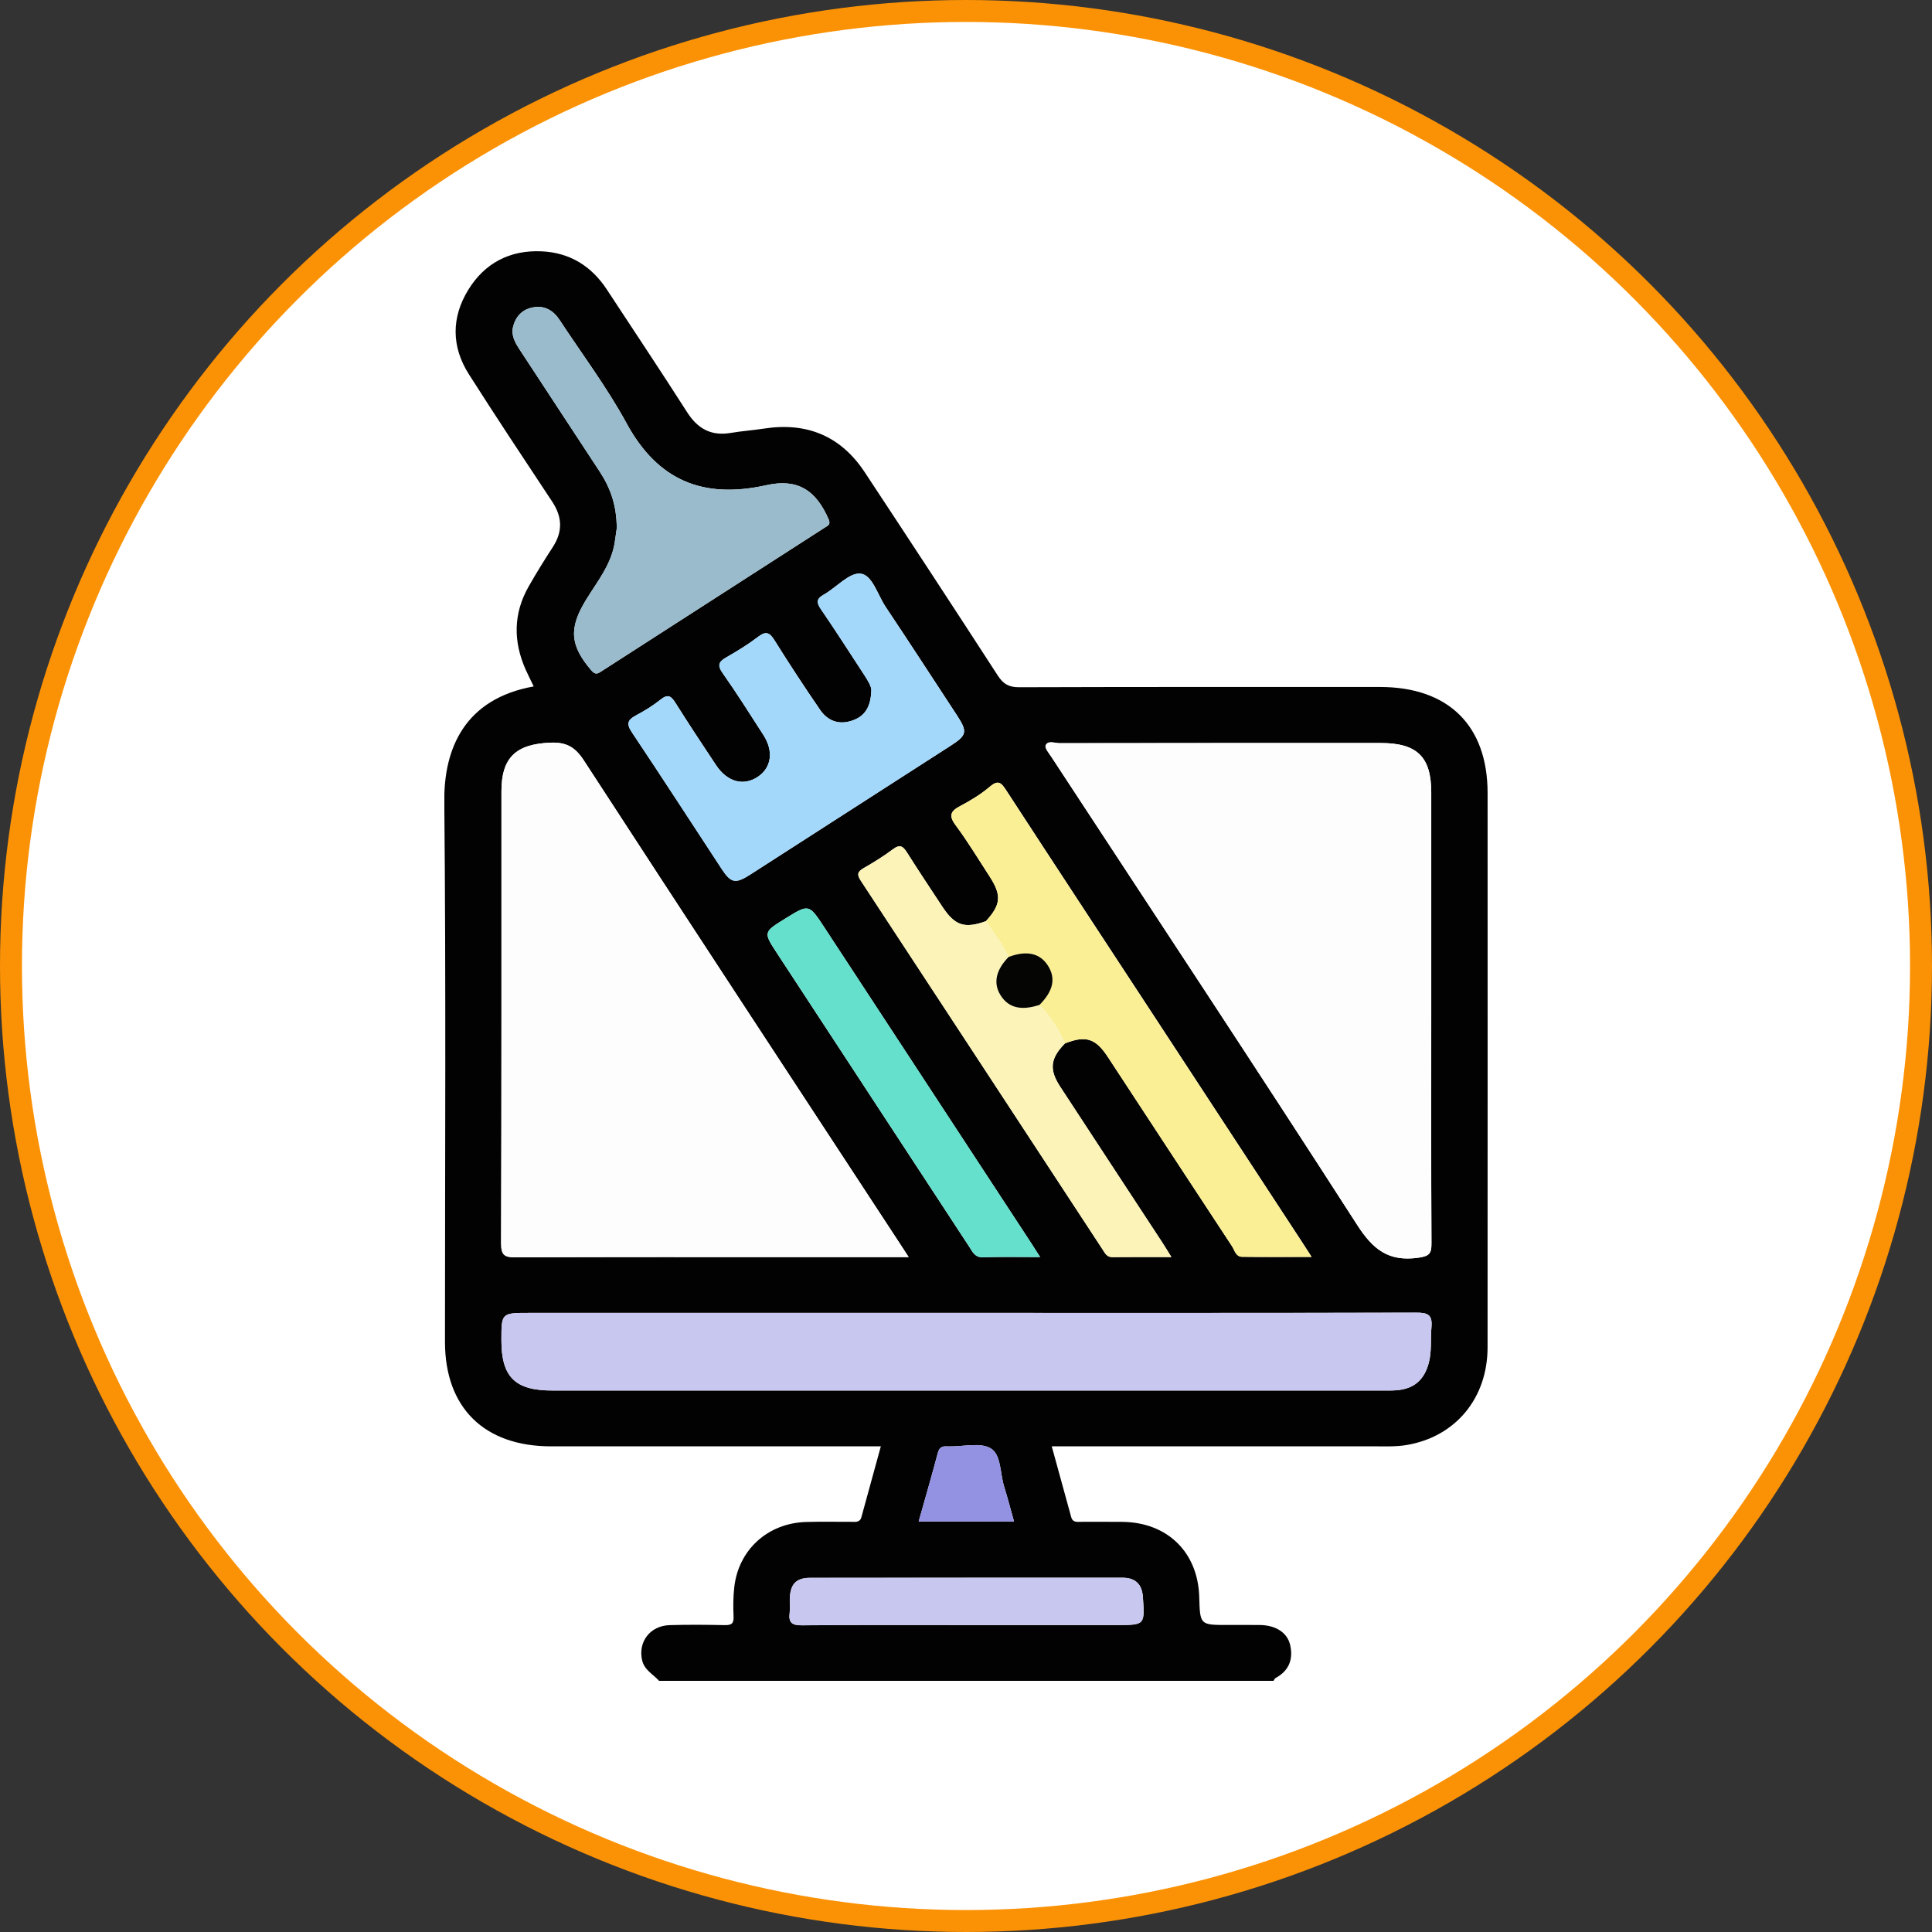
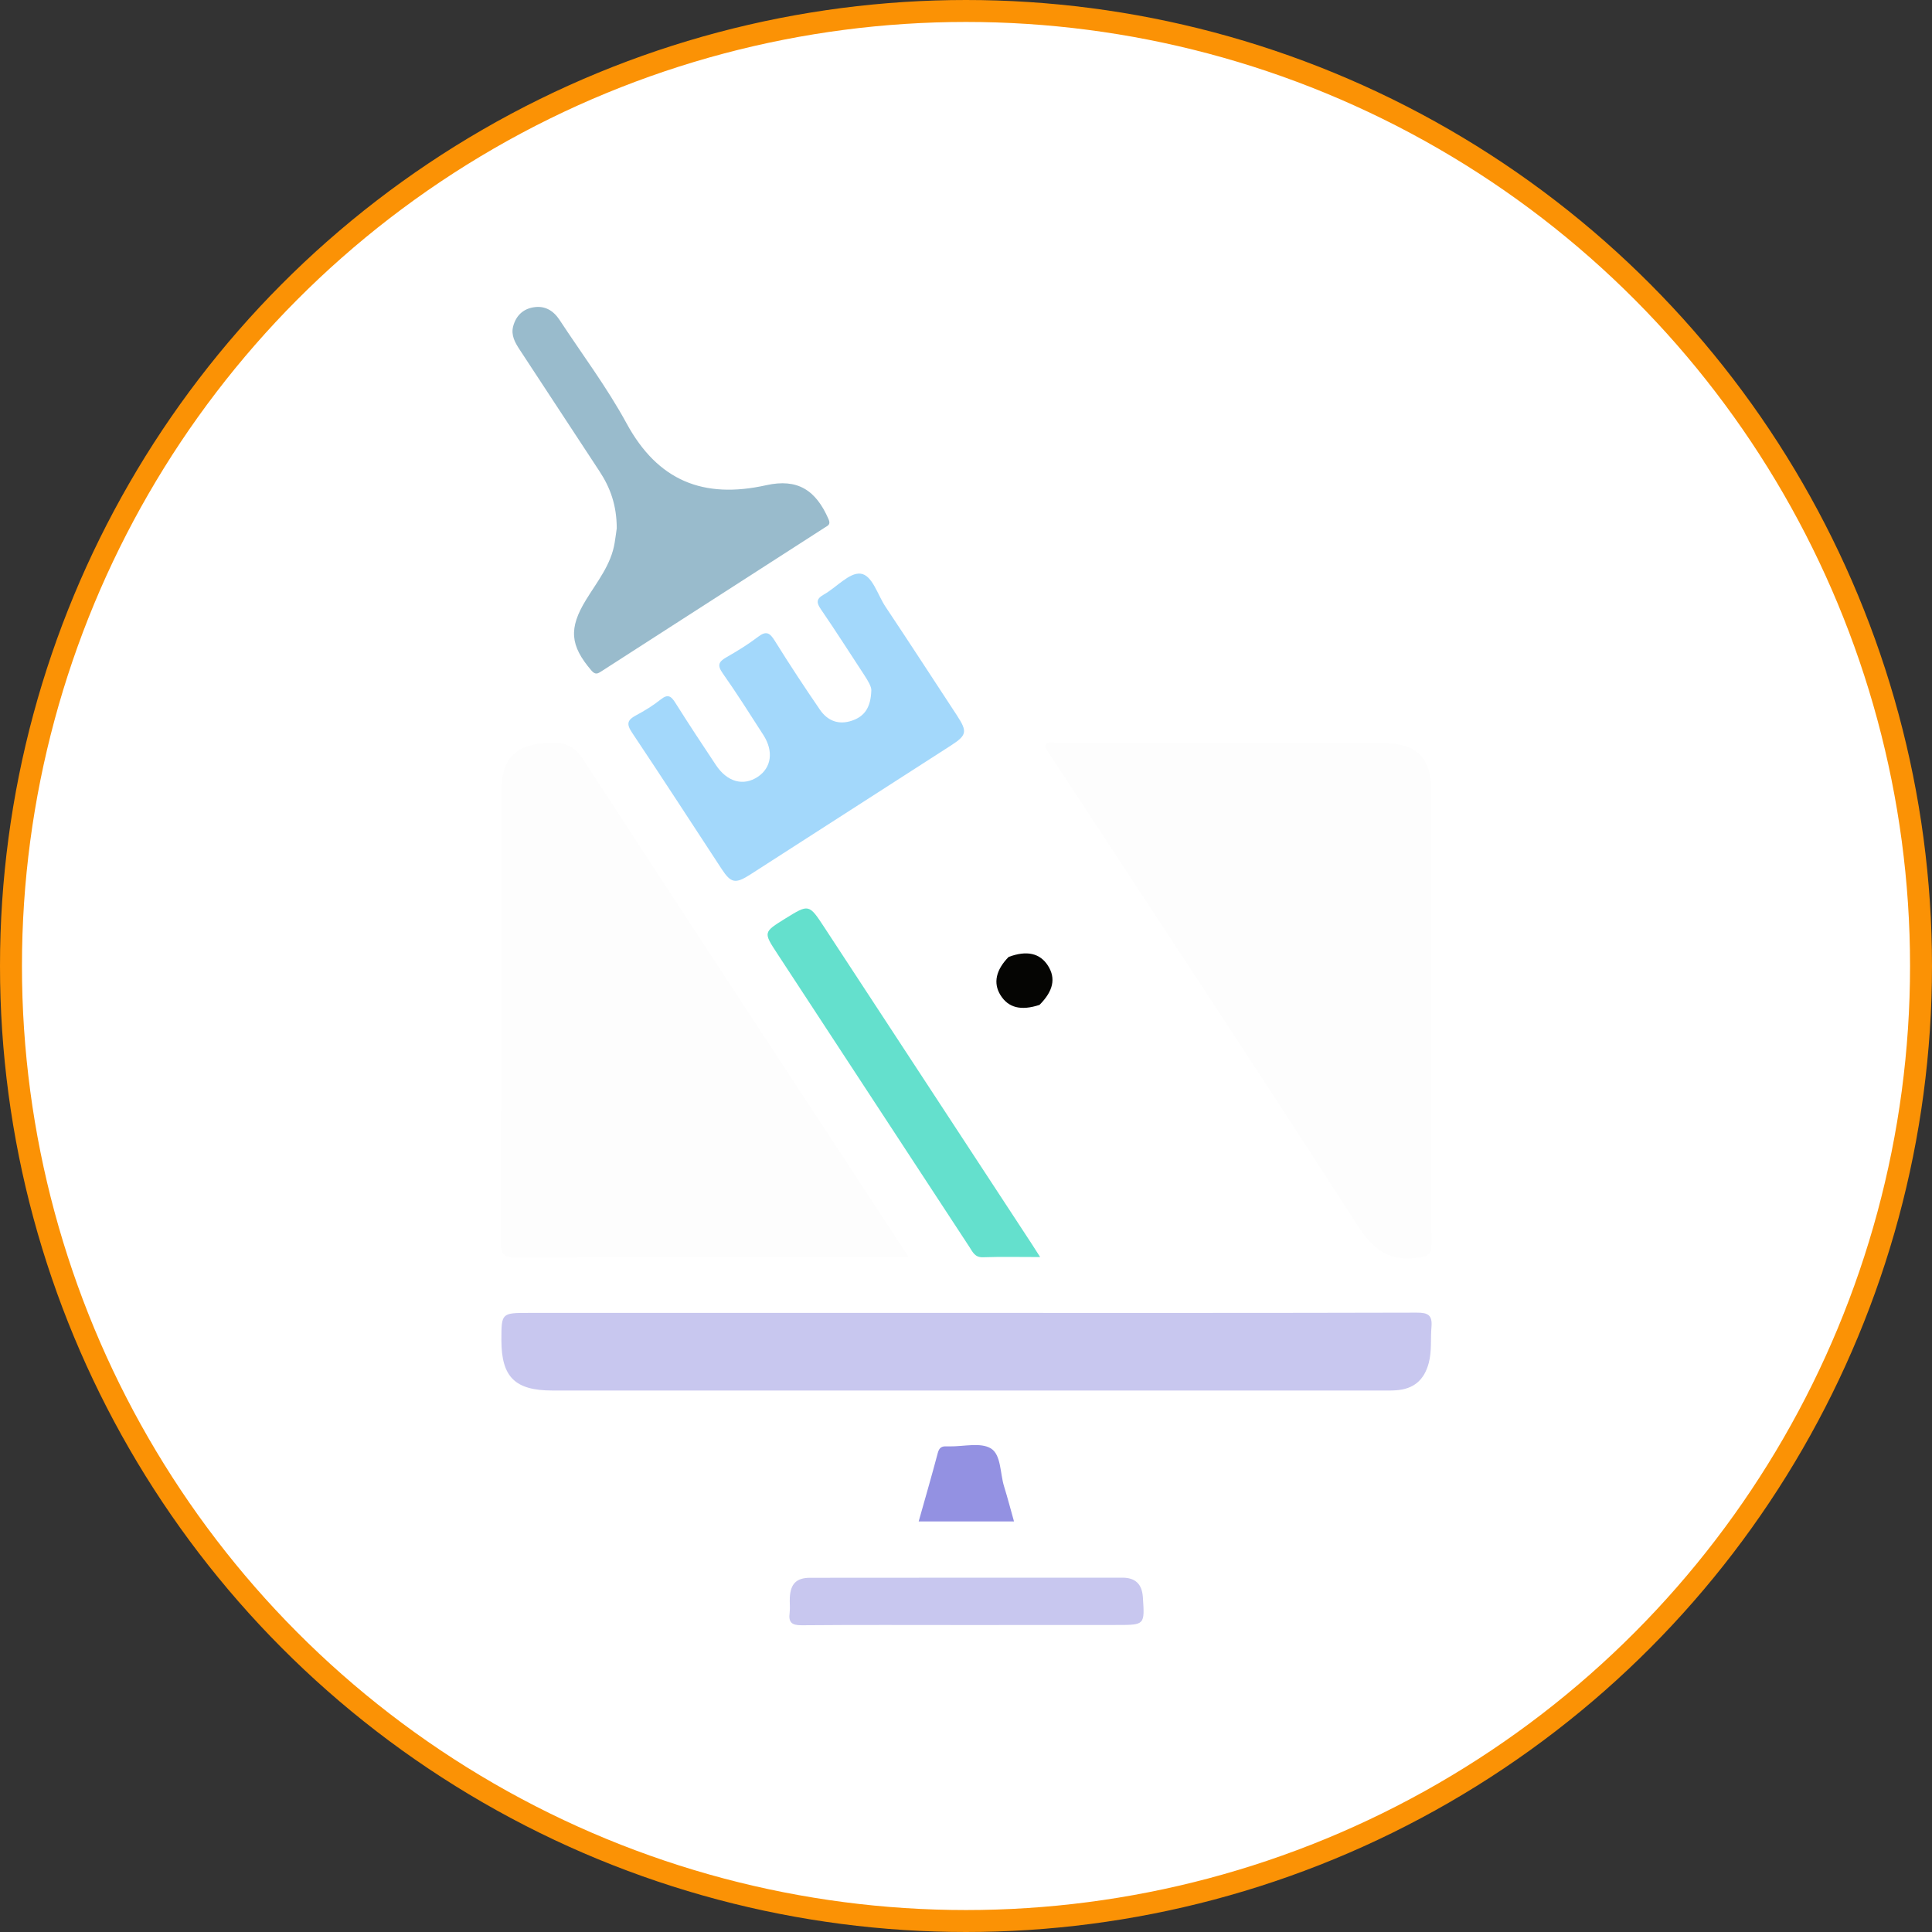
<svg xmlns="http://www.w3.org/2000/svg" width="88" height="88" viewBox="0 0 88 88" fill="none">
  <rect x="0" y="0" width="88" height="88" fill="#333333" stroke="none" />
  <circle cx="44" cy="44" r="43.5" fill="white" stroke="#FB9205" />
  <g clip-path="url(#clip0_972_9350)">
-     <path d="M30.02 76.561C29.753 76.258 29.353 76.076 29.248 75.626C29.054 74.787 29.607 74.047 30.508 74.022C31.342 73.998 32.177 74.005 33.011 74.022C33.313 74.028 33.426 73.955 33.413 73.636C33.392 73.192 33.395 72.744 33.444 72.303C33.634 70.59 34.972 69.375 36.716 69.324C37.4 69.304 38.085 69.319 38.769 69.317C38.958 69.317 39.166 69.36 39.236 69.102C39.526 68.044 39.816 66.989 40.121 65.879C39.818 65.879 39.586 65.879 39.353 65.879C34.602 65.879 29.852 65.879 25.101 65.879C22.054 65.879 20.269 64.12 20.268 61.117C20.268 52.913 20.316 44.708 20.237 36.504C20.214 34.103 21.16 31.829 24.31 31.266C24.183 31.001 24.053 30.748 23.938 30.489C23.373 29.208 23.38 27.94 24.082 26.709C24.428 26.101 24.797 25.506 25.178 24.92C25.638 24.215 25.614 23.547 25.151 22.848C23.876 20.923 22.596 18.995 21.355 17.044C20.558 15.788 20.554 14.461 21.331 13.198C22.079 11.981 23.227 11.38 24.67 11.448C25.952 11.505 26.941 12.121 27.639 13.184C28.862 15.047 30.098 16.901 31.299 18.778C31.777 19.526 32.39 19.87 33.284 19.719C33.788 19.633 34.303 19.599 34.809 19.52C36.762 19.221 38.303 19.867 39.385 21.506C41.42 24.587 43.443 27.677 45.451 30.775C45.698 31.157 45.954 31.305 46.419 31.303C51.897 31.285 57.374 31.291 62.853 31.291C65.976 31.291 67.758 33.049 67.758 36.123C67.758 44.539 67.762 52.956 67.757 61.372C67.755 63.68 66.305 65.439 64.076 65.818C63.555 65.906 63.011 65.877 62.477 65.877C57.877 65.881 53.275 65.879 48.675 65.879C48.443 65.879 48.21 65.879 47.906 65.879C48.212 66.989 48.503 68.044 48.792 69.102C48.862 69.36 49.071 69.317 49.258 69.317C49.88 69.319 50.499 69.312 51.12 69.319C53.174 69.339 54.567 70.702 54.624 72.745C54.66 74.015 54.66 74.015 55.916 74.015C56.408 74.015 56.901 74.01 57.391 74.017C58.109 74.027 58.639 74.363 58.766 74.931C58.912 75.579 58.713 76.1 58.1 76.432C58.059 76.454 58.038 76.517 58.007 76.561C48.68 76.561 39.349 76.561 30.02 76.561ZM48.508 47.524C49.454 47.155 49.9 47.288 50.456 48.134C52.343 51.008 54.222 53.887 56.115 56.758C56.235 56.94 56.286 57.24 56.571 57.244C57.599 57.259 58.629 57.249 59.742 57.249C59.557 56.962 59.445 56.785 59.33 56.61C57.076 53.165 54.821 49.72 52.563 46.276C50.319 42.85 48.066 39.429 45.832 35.996C45.605 35.649 45.47 35.505 45.085 35.833C44.684 36.174 44.221 36.458 43.751 36.705C43.296 36.943 43.2 37.143 43.533 37.592C44.089 38.341 44.571 39.144 45.08 39.927C45.633 40.78 45.593 41.208 44.907 41.958C43.927 42.308 43.493 42.164 42.915 41.288C42.378 40.474 41.837 39.66 41.316 38.836C41.141 38.559 41.002 38.435 40.681 38.674C40.257 38.992 39.802 39.274 39.341 39.539C39.053 39.704 39.023 39.834 39.209 40.117C42.889 45.719 46.559 51.328 50.235 56.933C50.336 57.087 50.416 57.262 50.662 57.259C51.525 57.249 52.388 57.256 53.354 57.256C53.169 56.958 53.052 56.763 52.927 56.572C51.381 54.213 49.831 51.856 48.287 49.494C47.778 48.71 47.841 48.206 48.508 47.524ZM41.389 57.259C41.206 56.979 41.094 56.805 40.981 56.632C36.18 49.305 31.371 41.985 26.597 34.641C26.199 34.028 25.799 33.798 25.072 33.827C23.509 33.89 22.841 34.499 22.841 36.038C22.84 42.903 22.848 49.767 22.826 56.632C22.824 57.189 22.997 57.273 23.505 57.271C27.889 57.251 32.273 57.259 36.657 57.259C38.193 57.259 39.732 57.259 41.389 57.259ZM65.192 46.27C65.192 42.879 65.192 39.489 65.192 36.098C65.192 34.477 64.548 33.846 62.891 33.846C58.014 33.846 53.136 33.844 48.26 33.853C48.044 33.853 47.736 33.712 47.628 33.953C47.577 34.07 47.784 34.317 47.898 34.49C52.548 41.587 57.23 48.664 61.822 55.801C62.539 56.916 63.249 57.477 64.594 57.29C65.104 57.218 65.204 57.103 65.202 56.635C65.183 53.178 65.192 49.723 65.192 46.27ZM43.994 59.801C37.364 59.801 30.736 59.801 24.106 59.801C22.838 59.801 22.838 59.801 22.838 61.051C22.84 62.725 23.459 63.337 25.159 63.337C37.733 63.337 50.308 63.337 62.882 63.337C63.117 63.337 63.354 63.343 63.587 63.326C64.395 63.27 64.871 62.861 65.078 62.081C65.222 61.538 65.154 60.984 65.202 60.439C65.25 59.895 65.041 59.788 64.522 59.79C57.681 59.808 50.837 59.801 43.994 59.801ZM39.689 31.451C39.662 32.221 39.382 32.631 38.809 32.825C38.198 33.03 37.695 32.828 37.352 32.328C36.644 31.295 35.956 30.248 35.293 29.186C35.072 28.832 34.912 28.713 34.536 29.002C34.082 29.351 33.586 29.653 33.088 29.939C32.743 30.136 32.659 30.294 32.917 30.659C33.564 31.579 34.164 32.532 34.773 33.477C35.25 34.218 35.142 34.966 34.519 35.382C33.862 35.819 33.128 35.62 32.613 34.847C31.99 33.91 31.369 32.971 30.77 32.019C30.576 31.71 30.429 31.592 30.094 31.863C29.748 32.141 29.36 32.377 28.967 32.587C28.584 32.792 28.524 32.972 28.783 33.356C30.165 35.421 31.512 37.507 32.876 39.584C33.299 40.228 33.502 40.267 34.176 39.834C37.224 37.876 40.271 35.918 43.316 33.956C44.046 33.487 44.077 33.326 43.589 32.583C42.508 30.931 41.432 29.276 40.336 27.634C39.976 27.094 39.735 26.184 39.197 26.128C38.68 26.074 38.099 26.759 37.526 27.082C37.165 27.286 37.191 27.457 37.405 27.768C38.078 28.747 38.718 29.752 39.368 30.746C39.543 31.015 39.703 31.288 39.689 31.451ZM28.093 24.065C28.076 24.184 28.04 24.456 27.997 24.728C27.836 25.727 27.201 26.495 26.693 27.323C25.899 28.62 25.962 29.402 26.941 30.542C27.129 30.761 27.242 30.675 27.409 30.567C30.796 28.387 34.185 26.208 37.572 24.028C37.707 23.939 37.852 23.9 37.742 23.65C37.165 22.328 36.331 21.782 34.905 22.1C32.04 22.739 29.964 21.9 28.54 19.281C27.651 17.646 26.518 16.14 25.492 14.578C25.213 14.153 24.827 13.91 24.303 13.997C23.814 14.079 23.504 14.388 23.377 14.859C23.269 15.263 23.457 15.598 23.672 15.926C24.885 17.772 26.091 19.621 27.306 21.465C27.798 22.211 28.092 23.011 28.093 24.065ZM47.376 57.257C47.203 56.985 47.102 56.827 47 56.669C43.848 51.858 40.698 47.046 37.544 42.237C36.846 41.171 36.844 41.173 35.767 41.841C34.766 42.459 34.765 42.461 35.401 43.433C38.32 47.889 41.237 52.346 44.157 56.802C44.303 57.024 44.401 57.278 44.77 57.266C45.6 57.24 46.432 57.257 47.376 57.257ZM44.022 74.018C46.307 74.018 48.593 74.018 50.88 74.018C52.15 74.018 52.146 74.018 52.059 72.752C52.019 72.166 51.726 71.865 51.123 71.865C46.381 71.867 41.638 71.863 36.896 71.87C36.275 71.872 36.012 72.147 35.978 72.766C35.964 72.999 36 73.235 35.969 73.464C35.913 73.903 36.065 74.035 36.523 74.032C39.022 74.006 41.522 74.018 44.022 74.018ZM46.187 69.3C46.024 68.721 45.892 68.209 45.736 67.708C45.549 67.11 45.607 66.263 45.13 65.974C44.66 65.689 43.889 65.893 43.251 65.882C43.208 65.882 43.165 65.886 43.123 65.882C42.903 65.865 42.781 65.935 42.718 66.175C42.443 67.21 42.145 68.238 41.844 69.302C43.309 69.3 44.715 69.3 46.187 69.3Z" fill="#020202" />
    <path d="M41.389 57.259C39.732 57.259 38.193 57.259 36.656 57.259C32.272 57.259 27.888 57.251 23.504 57.271C22.996 57.273 22.823 57.19 22.824 56.632C22.846 49.768 22.838 42.903 22.84 36.039C22.84 34.501 23.507 33.891 25.07 33.828C25.798 33.799 26.198 34.028 26.596 34.642C31.369 41.986 36.18 49.305 40.98 56.632C41.094 56.804 41.208 56.977 41.389 57.259Z" fill="#FDFDFD" />
    <path d="M65.191 46.269C65.191 49.723 65.182 53.178 65.201 56.632C65.203 57.099 65.103 57.216 64.594 57.286C63.249 57.473 62.538 56.912 61.821 55.797C57.231 48.662 52.547 41.585 47.897 34.486C47.784 34.313 47.575 34.066 47.628 33.949C47.734 33.708 48.043 33.851 48.259 33.849C53.136 33.84 58.014 33.842 62.89 33.842C64.547 33.842 65.191 34.471 65.191 36.094C65.191 39.486 65.191 42.879 65.191 46.269Z" fill="#FDFDFD" />
    <path d="M43.992 59.801C50.835 59.801 57.68 59.808 64.522 59.789C65.04 59.787 65.248 59.895 65.202 60.438C65.154 60.984 65.222 61.538 65.078 62.08C64.871 62.86 64.395 63.27 63.587 63.326C63.352 63.343 63.117 63.336 62.882 63.336C50.308 63.336 37.733 63.336 25.159 63.336C23.461 63.336 22.84 62.724 22.838 61.05C22.838 59.801 22.838 59.801 24.106 59.801C30.734 59.801 37.364 59.801 43.992 59.801Z" fill="#C8C7EF" />
    <path d="M39.687 31.452C39.701 31.289 39.541 31.015 39.365 30.747C38.713 29.753 38.075 28.75 37.402 27.769C37.187 27.458 37.162 27.285 37.522 27.082C38.095 26.76 38.678 26.075 39.193 26.129C39.732 26.187 39.972 27.094 40.333 27.635C41.429 29.277 42.503 30.934 43.586 32.584C44.071 33.327 44.04 33.488 43.313 33.957C40.267 35.917 37.22 37.876 34.173 39.834C33.498 40.268 33.294 40.228 32.872 39.584C31.51 37.508 30.161 35.422 28.78 33.357C28.523 32.971 28.581 32.791 28.963 32.587C29.356 32.377 29.744 32.14 30.091 31.863C30.427 31.593 30.573 31.71 30.767 32.02C31.366 32.971 31.985 33.911 32.61 34.848C33.124 35.621 33.859 35.82 34.516 35.383C35.139 34.968 35.247 34.221 34.77 33.478C34.162 32.531 33.56 31.579 32.913 30.66C32.658 30.295 32.74 30.138 33.085 29.939C33.584 29.654 34.078 29.351 34.533 29.003C34.91 28.716 35.068 28.833 35.29 29.186C35.952 30.249 36.64 31.296 37.349 32.329C37.692 32.829 38.195 33.033 38.805 32.825C39.38 32.632 39.662 32.222 39.687 31.452Z" fill="#A3D8FB" />
-     <path d="M44.904 41.96C45.591 41.209 45.63 40.781 45.078 39.929C44.57 39.146 44.086 38.343 43.53 37.594C43.197 37.145 43.293 36.945 43.748 36.707C44.218 36.46 44.681 36.176 45.083 35.835C45.467 35.508 45.603 35.651 45.829 35.998C48.063 39.431 50.315 42.852 52.56 46.279C54.817 49.722 57.071 53.167 59.328 56.612C59.443 56.787 59.554 56.964 59.74 57.251C58.626 57.251 57.596 57.259 56.569 57.246C56.284 57.242 56.232 56.942 56.112 56.76C54.22 53.889 52.341 51.01 50.453 48.136C49.898 47.291 49.453 47.157 48.506 47.526C48.228 46.87 47.837 46.289 47.343 45.774C47.972 45.14 48.096 44.565 47.729 43.988C47.365 43.416 46.759 43.282 45.937 43.59C45.673 42.997 45.26 42.497 44.904 41.96Z" fill="#FBEF96" />
    <path d="M28.092 24.065C28.09 23.011 27.797 22.211 27.305 21.465C26.09 19.621 24.884 17.77 23.67 15.926C23.454 15.598 23.267 15.265 23.375 14.859C23.502 14.388 23.813 14.077 24.302 13.997C24.825 13.91 25.213 14.153 25.491 14.578C26.517 16.14 27.649 17.646 28.538 19.281C29.961 21.9 32.037 22.739 34.904 22.1C36.33 21.783 37.164 22.326 37.74 23.65C37.848 23.9 37.706 23.939 37.57 24.028C34.183 26.208 30.795 28.387 27.407 30.568C27.241 30.675 27.128 30.761 26.939 30.542C25.961 29.4 25.898 28.62 26.692 27.323C27.198 26.495 27.833 25.727 27.996 24.728C28.041 24.456 28.075 24.184 28.092 24.065Z" fill="#99BBCC" />
-     <path d="M47.346 45.772C47.84 46.287 48.231 46.868 48.509 47.524C47.84 48.206 47.777 48.71 48.29 49.495C49.832 51.858 51.382 54.213 52.929 56.574C53.054 56.764 53.169 56.958 53.356 57.257C52.391 57.257 51.528 57.251 50.664 57.261C50.417 57.264 50.338 57.087 50.237 56.934C46.563 51.329 42.893 45.721 39.211 40.119C39.024 39.835 39.055 39.706 39.343 39.541C39.805 39.278 40.26 38.994 40.683 38.676C41.004 38.437 41.143 38.561 41.318 38.838C41.84 39.662 42.38 40.474 42.917 41.29C43.494 42.165 43.93 42.31 44.91 41.96C45.265 42.497 45.678 42.996 45.944 43.59C45.364 44.179 45.234 44.781 45.57 45.323C45.923 45.904 46.502 46.049 47.346 45.772Z" fill="#FBF3B7" />
    <path d="M47.377 57.257C46.433 57.257 45.601 57.238 44.77 57.266C44.403 57.278 44.303 57.023 44.158 56.802C41.237 52.347 38.319 47.891 35.402 43.433C34.765 42.461 34.767 42.461 35.767 41.84C36.845 41.172 36.846 41.171 37.545 42.236C40.697 47.046 43.849 51.858 47.001 56.669C47.104 56.827 47.203 56.985 47.377 57.257Z" fill="#64E0CD" />
    <path d="M44.019 74.018C41.519 74.018 39.019 74.006 36.521 74.028C36.063 74.032 35.908 73.899 35.967 73.461C35.996 73.231 35.962 72.995 35.975 72.762C36.01 72.145 36.272 71.868 36.893 71.866C41.636 71.86 46.379 71.863 51.121 71.861C51.723 71.861 52.017 72.16 52.056 72.749C52.142 74.015 52.147 74.015 50.877 74.015C48.59 74.018 46.305 74.018 44.019 74.018Z" fill="#C8C7EF" />
    <path d="M46.187 69.3C44.714 69.3 43.309 69.3 41.844 69.3C42.144 68.236 42.443 67.206 42.717 66.173C42.781 65.935 42.902 65.865 43.122 65.881C43.165 65.884 43.208 65.881 43.251 65.881C43.889 65.891 44.661 65.689 45.13 65.972C45.607 66.261 45.548 67.108 45.735 67.706C45.891 68.209 46.023 68.719 46.187 69.3Z" fill="#9391E2" />
    <path d="M47.348 45.772C46.503 46.049 45.925 45.903 45.567 45.321C45.232 44.779 45.361 44.178 45.941 43.588C46.763 43.278 47.37 43.413 47.734 43.986C48.101 44.563 47.977 45.139 47.348 45.772Z" fill="#050503" />
  </g>
  <defs>
    <clipPath id="clip0_972_9350">
      <rect width="47.52" height="65.12" fill="white" transform="translate(20.24 11.44)" />
    </clipPath>
  </defs>
</svg>